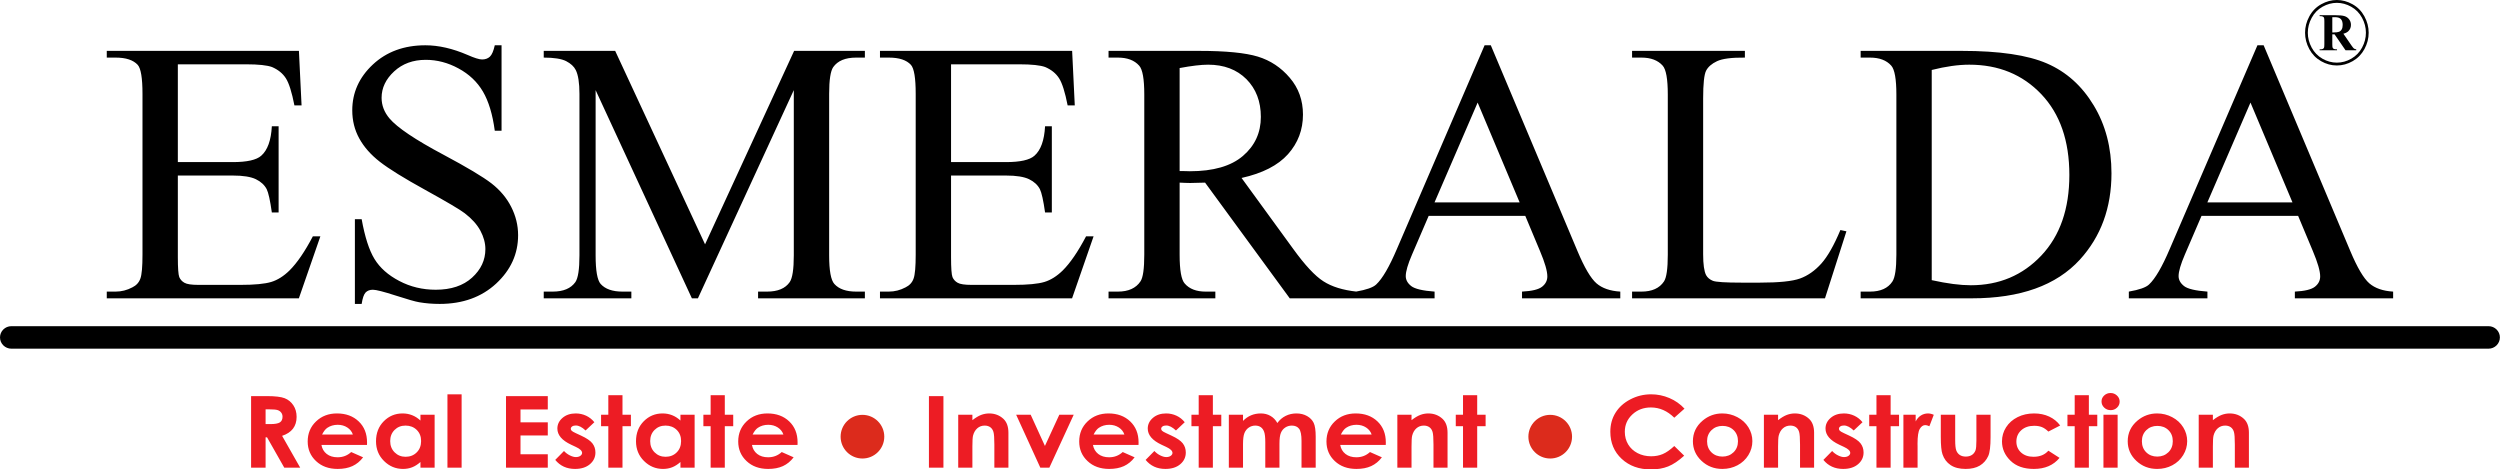
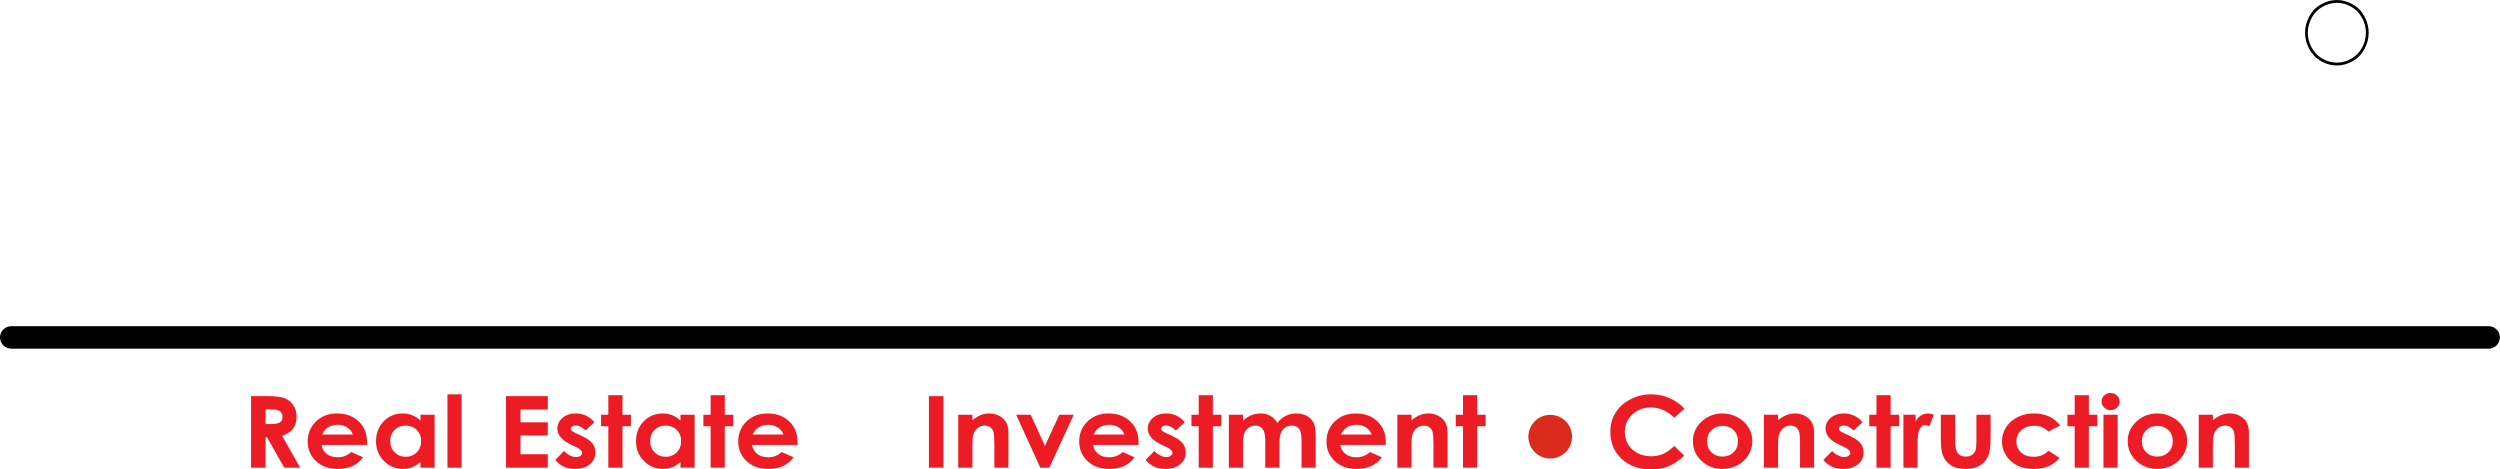
<svg xmlns="http://www.w3.org/2000/svg" width="229px" height="43px" viewBox="0 0 229 43" version="1.1">
  <title>logo</title>
  <desc>Created with Sketch.</desc>
  <g id="Page-1" stroke="none" stroke-width="1" fill="none" fill-rule="evenodd">
    <g id="logo" fill-rule="nonzero">
      <path d="M23,36.283 L24.417,36.283 C25.192,36.283 25.745,36.347 26.074,36.476 C26.404,36.605 26.667,36.821 26.868,37.121 C27.068,37.421 27.169,37.775 27.169,38.186 C27.169,38.616 27.058,38.977 26.838,39.266 C26.617,39.556 26.285,39.775 25.841,39.923 L27.496,42.836 L26.038,42.836 L24.463,40.061 L24.328,40.061 L24.328,42.836 L23,42.836 L23,36.283 Z M24.328,38.847 L24.751,38.847 C25.18,38.847 25.475,38.796 25.637,38.691 C25.799,38.586 25.88,38.412 25.88,38.169 C25.88,38.026 25.839,37.901 25.759,37.795 C25.68,37.688 25.572,37.612 25.437,37.567 C25.304,37.52 25.057,37.497 24.697,37.497 L24.328,37.497 L24.328,38.847 Z M33.617,40.755 L29.443,40.755 C29.503,41.1 29.664,41.375 29.925,41.581 C30.185,41.785 30.519,41.887 30.922,41.887 C31.407,41.887 31.822,41.727 32.17,41.407 L33.26,41.89 C32.989,42.252 32.661,42.519 32.282,42.694 C31.902,42.868 31.451,42.954 30.929,42.954 C30.118,42.954 29.458,42.716 28.949,42.236 C28.439,41.759 28.184,41.16 28.184,40.44 C28.184,39.702 28.439,39.089 28.949,38.603 C29.458,38.114 30.096,37.871 30.865,37.871 C31.68,37.871 32.344,38.114 32.855,38.6 C33.366,39.086 33.621,39.727 33.621,40.525 L33.617,40.755 Z M32.323,39.806 C32.237,39.541 32.068,39.325 31.815,39.159 C31.562,38.993 31.269,38.911 30.934,38.911 C30.571,38.911 30.253,39.004 29.978,39.191 C29.808,39.307 29.648,39.512 29.502,39.806 L32.323,39.806 Z M38.514,37.99 L39.812,37.99 L39.812,42.836 L38.514,42.836 L38.514,42.32 C38.26,42.545 38.005,42.706 37.749,42.805 C37.494,42.904 37.216,42.954 36.918,42.954 C36.246,42.954 35.667,42.713 35.177,42.227 C34.687,41.744 34.443,41.141 34.443,40.422 C34.443,39.675 34.681,39.063 35.154,38.586 C35.628,38.11 36.202,37.871 36.879,37.871 C37.191,37.871 37.482,37.926 37.756,38.034 C38.029,38.142 38.281,38.306 38.514,38.522 L38.514,37.99 Z M37.146,38.984 C36.742,38.984 36.407,39.117 36.142,39.383 C35.875,39.648 35.742,39.988 35.742,40.403 C35.742,40.822 35.877,41.166 36.148,41.436 C36.42,41.706 36.754,41.841 37.151,41.841 C37.559,41.841 37.899,41.709 38.167,41.442 C38.438,41.178 38.573,40.829 38.573,40.399 C38.573,39.978 38.438,39.637 38.167,39.375 C37.899,39.115 37.557,38.984 37.146,38.984 Z M40.986,36.119 L42.284,36.119 L42.284,42.836 L40.986,42.836 L40.986,36.119 Z M46.35,36.283 L50.177,36.283 L50.177,37.506 L47.678,37.506 L47.678,38.683 L50.177,38.683 L50.177,39.888 L47.678,39.888 L47.678,41.613 L50.177,41.613 L50.177,42.836 L46.35,42.836 L46.35,36.283 Z M54.443,38.676 L53.639,39.432 C53.314,39.127 53.018,38.975 52.751,38.975 C52.606,38.975 52.492,39.004 52.409,39.062 C52.326,39.12 52.285,39.191 52.285,39.276 C52.285,39.342 52.311,39.401 52.364,39.456 C52.416,39.511 52.546,39.585 52.752,39.681 L53.228,39.903 C53.729,40.133 54.074,40.369 54.261,40.607 C54.448,40.848 54.541,41.128 54.541,41.45 C54.541,41.879 54.371,42.238 54.033,42.524 C53.694,42.811 53.24,42.954 52.671,42.954 C51.916,42.954 51.311,42.679 50.86,42.127 L51.662,41.312 C51.815,41.477 51.994,41.613 52.201,41.715 C52.406,41.817 52.588,41.868 52.747,41.868 C52.918,41.868 53.058,41.83 53.162,41.753 C53.268,41.675 53.32,41.587 53.32,41.487 C53.32,41.299 53.132,41.117 52.752,40.94 L52.315,40.735 C51.475,40.341 51.055,39.848 51.055,39.257 C51.055,38.875 51.213,38.548 51.529,38.277 C51.844,38.006 52.248,37.871 52.739,37.871 C53.076,37.871 53.392,37.941 53.69,38.079 C53.986,38.218 54.236,38.417 54.443,38.676 Z M55.722,36.201 L57.02,36.201 L57.02,37.99 L57.791,37.99 L57.791,39.039 L57.02,39.039 L57.02,42.836 L55.722,42.836 L55.722,39.039 L55.058,39.039 L55.058,37.99 L55.722,37.99 L55.722,36.201 Z M62.329,37.99 L63.628,37.99 L63.628,42.836 L62.329,42.836 L62.329,42.32 C62.075,42.545 61.82,42.706 61.565,42.805 C61.309,42.904 61.031,42.954 60.733,42.954 C60.061,42.954 59.482,42.713 58.992,42.227 C58.502,41.744 58.258,41.141 58.258,40.422 C58.258,39.675 58.496,39.063 58.969,38.586 C59.443,38.11 60.017,37.871 60.694,37.871 C61.006,37.871 61.298,37.926 61.571,38.034 C61.844,38.142 62.097,38.306 62.329,38.522 L62.329,37.99 Z M60.961,38.984 C60.557,38.984 60.222,39.117 59.957,39.383 C59.69,39.648 59.557,39.988 59.557,40.403 C59.557,40.822 59.692,41.166 59.963,41.436 C60.235,41.706 60.569,41.841 60.966,41.841 C61.374,41.841 61.714,41.709 61.983,41.442 C62.253,41.178 62.388,40.829 62.388,40.399 C62.388,39.978 62.253,39.637 61.983,39.375 C61.714,39.115 61.373,38.984 60.961,38.984 Z M65.094,36.201 L66.392,36.201 L66.392,37.99 L67.163,37.99 L67.163,39.039 L66.392,39.039 L66.392,42.836 L65.094,42.836 L65.094,39.039 L64.43,39.039 L64.43,37.99 L65.094,37.99 L65.094,36.201 Z M73.053,40.755 L68.88,40.755 C68.94,41.1 69.101,41.375 69.361,41.581 C69.622,41.785 69.955,41.887 70.359,41.887 C70.844,41.887 71.258,41.727 71.607,41.407 L72.697,41.89 C72.425,42.252 72.098,42.519 71.719,42.694 C71.338,42.868 70.888,42.954 70.365,42.954 C69.555,42.954 68.894,42.716 68.385,42.236 C67.876,41.759 67.62,41.16 67.62,40.44 C67.62,39.702 67.876,39.089 68.385,38.603 C68.894,38.114 69.532,37.871 70.302,37.871 C71.117,37.871 71.781,38.114 72.292,38.6 C72.803,39.086 73.058,39.727 73.058,40.525 L73.053,40.755 Z M71.76,39.806 C71.673,39.541 71.504,39.325 71.252,39.159 C70.998,38.993 70.705,38.911 70.37,38.911 C70.007,38.911 69.69,39.004 69.415,39.191 C69.244,39.307 69.085,39.512 68.938,39.806 L71.76,39.806 Z M85.09,36.283 L86.418,36.283 L86.418,42.836 L85.09,42.836 L85.09,36.283 Z M87.773,37.99 L89.071,37.99 L89.071,38.488 C89.366,38.257 89.634,38.098 89.874,38.006 C90.113,37.917 90.358,37.871 90.609,37.871 C91.123,37.871 91.561,38.038 91.919,38.373 C92.22,38.659 92.371,39.08 92.371,39.637 L92.371,42.836 L91.083,42.836 L91.083,40.717 C91.083,40.139 91.055,39.756 91,39.567 C90.944,39.377 90.847,39.232 90.71,39.133 C90.572,39.035 90.401,38.984 90.199,38.984 C89.935,38.984 89.709,39.066 89.521,39.231 C89.332,39.395 89.202,39.623 89.128,39.912 C89.091,40.064 89.071,40.391 89.071,40.895 L89.071,42.836 L87.773,42.836 L87.773,37.99 Z M93.08,37.99 L94.411,37.99 L95.716,40.849 L97.033,37.99 L98.352,37.99 L96.121,42.836 L95.292,42.836 L93.08,37.99 Z M104.288,40.755 L100.114,40.755 C100.175,41.1 100.336,41.375 100.596,41.581 C100.856,41.785 101.19,41.887 101.593,41.887 C102.078,41.887 102.493,41.727 102.841,41.407 L103.931,41.89 C103.66,42.252 103.333,42.519 102.954,42.694 C102.573,42.868 102.122,42.954 101.6,42.954 C100.79,42.954 100.129,42.716 99.62,42.236 C99.11,41.759 98.855,41.16 98.855,40.44 C98.855,39.702 99.11,39.089 99.62,38.603 C100.129,38.114 100.767,37.871 101.536,37.871 C102.352,37.871 103.015,38.114 103.526,38.6 C104.037,39.086 104.293,39.727 104.293,40.525 L104.288,40.755 Z M102.994,39.806 C102.908,39.541 102.739,39.325 102.487,39.159 C102.233,38.993 101.94,38.911 101.605,38.911 C101.242,38.911 100.925,39.004 100.65,39.191 C100.479,39.307 100.319,39.512 100.173,39.806 L102.994,39.806 Z M108.521,38.676 L107.718,39.432 C107.392,39.127 107.096,38.975 106.829,38.975 C106.684,38.975 106.571,39.004 106.487,39.062 C106.405,39.12 106.364,39.191 106.364,39.276 C106.364,39.342 106.39,39.401 106.442,39.456 C106.494,39.511 106.624,39.585 106.831,39.681 L107.306,39.903 C107.807,40.133 108.152,40.369 108.339,40.607 C108.526,40.848 108.619,41.128 108.619,41.45 C108.619,41.879 108.45,42.238 108.111,42.524 C107.773,42.811 107.319,42.954 106.749,42.954 C105.995,42.954 105.389,42.679 104.939,42.127 L105.741,41.312 C105.894,41.477 106.073,41.613 106.279,41.715 C106.484,41.817 106.666,41.868 106.826,41.868 C106.997,41.868 107.137,41.83 107.241,41.753 C107.347,41.675 107.399,41.587 107.399,41.487 C107.399,41.299 107.21,41.117 106.831,40.94 L106.393,40.735 C105.554,40.341 105.134,39.848 105.134,39.257 C105.134,38.875 105.292,38.548 105.607,38.277 C105.923,38.006 106.326,37.871 106.818,37.871 C107.155,37.871 107.47,37.941 107.768,38.079 C108.064,38.218 108.315,38.417 108.521,38.676 Z M109.8,36.201 L111.099,36.201 L111.099,37.99 L111.87,37.99 L111.87,39.039 L111.099,39.039 L111.099,42.836 L109.8,42.836 L109.8,39.039 L109.136,39.039 L109.136,37.99 L109.8,37.99 L109.8,36.201 Z M112.561,37.99 L113.86,37.99 L113.86,38.555 C114.083,38.326 114.33,38.154 114.603,38.041 C114.875,37.927 115.173,37.871 115.495,37.871 C115.819,37.871 116.113,37.945 116.373,38.095 C116.635,38.244 116.845,38.463 117.005,38.749 C117.211,38.463 117.465,38.244 117.766,38.095 C118.067,37.945 118.398,37.871 118.754,37.871 C119.123,37.871 119.449,37.952 119.728,38.111 C120.01,38.271 120.21,38.481 120.334,38.738 C120.456,38.997 120.518,39.416 120.518,39.997 L120.518,42.836 L119.219,42.836 L119.219,40.387 C119.219,39.839 119.146,39.468 118.998,39.275 C118.85,39.082 118.627,38.984 118.333,38.984 C118.106,38.984 117.905,39.044 117.727,39.162 C117.548,39.279 117.415,39.444 117.329,39.652 C117.242,39.86 117.198,40.195 117.198,40.658 L117.198,42.836 L115.9,42.836 L115.9,40.498 C115.9,40.066 115.866,39.752 115.796,39.559 C115.728,39.365 115.623,39.222 115.487,39.126 C115.348,39.031 115.181,38.984 114.986,38.984 C114.768,38.984 114.569,39.044 114.392,39.164 C114.213,39.284 114.081,39.451 113.991,39.667 C113.904,39.883 113.86,40.224 113.86,40.688 L113.86,42.836 L112.561,42.836 L112.561,37.99 Z M126.936,40.755 L122.763,40.755 C122.823,41.1 122.984,41.375 123.245,41.581 C123.505,41.785 123.838,41.887 124.242,41.887 C124.727,41.887 125.142,41.727 125.49,41.407 L126.58,41.89 C126.308,42.252 125.981,42.519 125.602,42.694 C125.221,42.868 124.771,42.954 124.248,42.954 C123.438,42.954 122.778,42.716 122.268,42.236 C121.759,41.759 121.504,41.16 121.504,40.44 C121.504,39.702 121.759,39.089 122.268,38.603 C122.778,38.114 123.415,37.871 124.185,37.871 C125,37.871 125.664,38.114 126.175,38.6 C126.686,39.086 126.941,39.727 126.941,40.525 L126.936,40.755 Z M125.643,39.806 C125.557,39.541 125.387,39.325 125.135,39.159 C124.881,38.993 124.589,38.911 124.253,38.911 C123.891,38.911 123.573,39.004 123.298,39.191 C123.127,39.307 122.968,39.512 122.822,39.806 L125.643,39.806 Z M127.997,37.99 L129.296,37.99 L129.296,38.488 C129.59,38.257 129.859,38.098 130.098,38.006 C130.337,37.917 130.583,37.871 130.833,37.871 C131.347,37.871 131.785,38.038 132.143,38.373 C132.444,38.659 132.595,39.08 132.595,39.637 L132.595,42.836 L131.307,42.836 L131.307,40.717 C131.307,40.139 131.279,39.756 131.224,39.567 C131.168,39.377 131.071,39.232 130.934,39.133 C130.796,39.035 130.625,38.984 130.423,38.984 C130.16,38.984 129.933,39.066 129.745,39.231 C129.556,39.395 129.426,39.623 129.353,39.912 C129.315,40.064 129.296,40.391 129.296,40.895 L129.296,42.836 L127.997,42.836 L127.997,37.99 Z M134.012,36.201 L135.311,36.201 L135.311,37.99 L136.082,37.99 L136.082,39.039 L135.311,39.039 L135.311,42.836 L134.012,42.836 L134.012,39.039 L133.349,39.039 L133.349,37.99 L134.012,37.99 L134.012,36.201 Z M154.3,37.433 L153.365,38.263 C152.728,37.637 152.014,37.323 151.219,37.323 C150.548,37.323 149.982,37.538 149.523,37.965 C149.063,38.393 148.833,38.919 148.833,39.546 C148.833,39.982 148.936,40.37 149.139,40.708 C149.343,41.047 149.631,41.313 150.001,41.506 C150.374,41.699 150.787,41.795 151.243,41.795 C151.63,41.795 151.985,41.728 152.305,41.593 C152.628,41.458 152.981,41.211 153.365,40.855 L154.271,41.741 C153.753,42.214 153.264,42.542 152.803,42.725 C152.343,42.909 151.816,43 151.225,43 C150.135,43 149.242,42.677 148.547,42.031 C147.852,41.386 147.506,40.557 147.506,39.549 C147.506,38.895 147.663,38.315 147.981,37.807 C148.296,37.299 148.749,36.891 149.339,36.583 C149.928,36.274 150.563,36.119 151.245,36.119 C151.822,36.119 152.379,36.233 152.916,36.461 C153.451,36.689 153.913,37.013 154.3,37.433 Z M157.763,37.871 C158.252,37.871 158.713,37.985 159.144,38.213 C159.577,38.441 159.912,38.75 160.154,39.141 C160.397,39.533 160.517,39.955 160.517,40.408 C160.517,40.864 160.395,41.29 160.153,41.687 C159.909,42.084 159.577,42.395 159.157,42.618 C158.736,42.842 158.273,42.954 157.767,42.954 C157.022,42.954 156.386,42.708 155.861,42.215 C155.333,41.721 155.07,41.121 155.07,40.417 C155.07,39.661 155.368,39.031 155.963,38.528 C156.485,38.09 157.084,37.871 157.763,37.871 Z M157.782,39.012 C157.377,39.012 157.04,39.143 156.772,39.404 C156.503,39.667 156.368,40.002 156.368,40.411 C156.368,40.831 156.502,41.172 156.767,41.432 C157.032,41.692 157.369,41.823 157.777,41.823 C158.184,41.823 158.522,41.69 158.794,41.427 C159.064,41.164 159.199,40.825 159.199,40.411 C159.199,39.996 159.066,39.66 158.801,39.4 C158.535,39.141 158.195,39.012 157.782,39.012 Z M161.573,37.99 L162.872,37.99 L162.872,38.488 C163.166,38.257 163.435,38.098 163.674,38.006 C163.913,37.917 164.159,37.871 164.409,37.871 C164.923,37.871 165.361,38.038 165.719,38.373 C166.02,38.659 166.171,39.08 166.171,39.637 L166.171,42.836 L164.883,42.836 L164.883,40.717 C164.883,40.139 164.855,39.756 164.8,39.567 C164.744,39.377 164.647,39.232 164.51,39.133 C164.372,39.035 164.201,38.984 163.999,38.984 C163.736,38.984 163.509,39.066 163.321,39.231 C163.132,39.395 163.002,39.623 162.928,39.912 C162.891,40.064 162.872,40.391 162.872,40.895 L162.872,42.836 L161.573,42.836 L161.573,37.99 Z M170.605,38.676 L169.801,39.432 C169.476,39.127 169.18,38.975 168.913,38.975 C168.768,38.975 168.654,39.004 168.571,39.062 C168.488,39.12 168.447,39.191 168.447,39.276 C168.447,39.342 168.473,39.401 168.526,39.456 C168.578,39.511 168.708,39.585 168.914,39.681 L169.39,39.903 C169.891,40.133 170.236,40.369 170.423,40.607 C170.61,40.848 170.703,41.128 170.703,41.45 C170.703,41.879 170.533,42.238 170.195,42.524 C169.856,42.811 169.403,42.954 168.833,42.954 C168.078,42.954 167.473,42.679 167.022,42.127 L167.824,41.312 C167.977,41.477 168.156,41.613 168.363,41.715 C168.568,41.817 168.75,41.868 168.91,41.868 C169.08,41.868 169.22,41.83 169.324,41.753 C169.43,41.675 169.482,41.587 169.482,41.487 C169.482,41.299 169.294,41.117 168.914,40.94 L168.477,40.735 C167.637,40.341 167.217,39.848 167.217,39.257 C167.217,38.875 167.375,38.548 167.691,38.277 C168.007,38.006 168.41,37.871 168.901,37.871 C169.238,37.871 169.554,37.941 169.852,38.079 C170.148,38.218 170.398,38.417 170.605,38.676 Z M171.884,36.201 L173.182,36.201 L173.182,37.99 L173.953,37.99 L173.953,39.039 L173.182,39.039 L173.182,42.836 L171.884,42.836 L171.884,39.039 L171.22,39.039 L171.22,37.99 L171.884,37.99 L171.884,36.201 Z M174.352,37.99 L175.475,37.99 L175.475,38.606 C175.595,38.365 175.755,38.183 175.953,38.058 C176.153,37.933 176.371,37.871 176.607,37.871 C176.775,37.871 176.95,37.912 177.134,37.996 L176.731,39.045 C176.579,38.974 176.454,38.939 176.357,38.939 C176.158,38.939 175.989,39.054 175.852,39.286 C175.714,39.517 175.646,39.97 175.646,40.645 L175.65,40.881 L175.65,42.836 L174.352,42.836 L174.352,37.99 Z M177.777,37.99 L179.095,37.99 L179.095,40.32 C179.095,40.773 179.129,41.088 179.196,41.264 C179.263,41.441 179.37,41.578 179.518,41.677 C179.666,41.774 179.85,41.823 180.066,41.823 C180.283,41.823 180.468,41.774 180.619,41.678 C180.771,41.582 180.883,41.441 180.956,41.254 C181.01,41.114 181.038,40.816 181.038,40.359 L181.038,37.99 L182.336,37.99 L182.336,40.04 C182.336,40.886 182.264,41.464 182.121,41.776 C181.947,42.156 181.688,42.446 181.348,42.65 C181.008,42.852 180.576,42.954 180.052,42.954 C179.482,42.954 179.023,42.836 178.672,42.598 C178.32,42.361 178.073,42.031 177.93,41.607 C177.827,41.313 177.777,40.779 177.777,40.005 L177.777,37.99 Z M188.712,38.975 L187.63,39.532 C187.427,39.333 187.227,39.196 187.028,39.118 C186.83,39.041 186.597,39.003 186.33,39.003 C185.844,39.003 185.45,39.138 185.151,39.407 C184.85,39.678 184.7,40.023 184.7,40.446 C184.7,40.857 184.845,41.191 185.133,41.452 C185.423,41.712 185.802,41.841 186.272,41.841 C186.853,41.841 187.305,41.655 187.63,41.284 L188.654,41.941 C188.097,42.617 187.313,42.954 186.3,42.954 C185.387,42.954 184.672,42.702 184.157,42.198 C183.641,41.695 183.382,41.106 183.382,40.431 C183.382,39.962 183.507,39.532 183.758,39.138 C184.01,38.744 184.36,38.434 184.811,38.209 C185.26,37.983 185.763,37.871 186.319,37.871 C186.835,37.871 187.297,37.967 187.707,38.158 C188.117,38.35 188.452,38.622 188.712,38.975 Z M190.042,36.201 L191.34,36.201 L191.34,37.99 L192.111,37.99 L192.111,39.039 L191.34,39.039 L191.34,42.836 L190.042,42.836 L190.042,39.039 L189.378,39.039 L189.378,37.99 L190.042,37.99 L190.042,36.201 Z M193.328,36 C193.556,36 193.751,36.078 193.914,36.231 C194.079,36.385 194.16,36.57 194.16,36.789 C194.16,37.005 194.079,37.189 193.917,37.342 C193.756,37.494 193.563,37.57 193.337,37.57 C193.106,37.57 192.909,37.492 192.746,37.337 C192.582,37.182 192.5,36.993 192.5,36.771 C192.5,36.558 192.582,36.377 192.743,36.227 C192.904,36.076 193.099,36 193.328,36 Z M192.676,37.99 L193.974,37.99 L193.974,42.836 L192.676,42.836 L192.676,37.99 Z M197.591,37.871 C198.081,37.871 198.542,37.985 198.973,38.213 C199.406,38.441 199.741,38.75 199.983,39.141 C200.226,39.533 200.346,39.955 200.346,40.408 C200.346,40.864 200.224,41.29 199.981,41.687 C199.737,42.084 199.406,42.395 198.986,42.618 C198.564,42.842 198.102,42.954 197.596,42.954 C196.851,42.954 196.215,42.708 195.689,42.215 C195.162,41.721 194.899,41.121 194.899,40.417 C194.899,39.661 195.196,39.031 195.792,38.528 C196.314,38.09 196.913,37.871 197.591,37.871 Z M197.611,39.012 C197.206,39.012 196.869,39.143 196.6,39.404 C196.332,39.667 196.197,40.002 196.197,40.411 C196.197,40.831 196.33,41.172 196.596,41.432 C196.861,41.692 197.198,41.823 197.606,41.823 C198.013,41.823 198.351,41.69 198.623,41.427 C198.893,41.164 199.028,40.825 199.028,40.411 C199.028,39.996 198.895,39.66 198.629,39.4 C198.364,39.141 198.024,39.012 197.611,39.012 Z M201.402,37.99 L202.7,37.99 L202.7,38.488 C202.995,38.257 203.263,38.098 203.502,38.006 C203.742,37.917 203.987,37.871 204.238,37.871 C204.752,37.871 205.19,38.038 205.548,38.373 C205.849,38.659 206,39.08 206,39.637 L206,42.836 L204.711,42.836 L204.711,40.717 C204.711,40.139 204.684,39.756 204.628,39.567 C204.573,39.377 204.475,39.232 204.339,39.133 C204.2,39.035 204.03,38.984 203.828,38.984 C203.564,38.984 203.338,39.066 203.149,39.231 C202.961,39.395 202.83,39.623 202.757,39.912 C202.72,40.064 202.7,40.391 202.7,40.895 L202.7,42.836 L201.402,42.836 L201.402,37.99 Z" id="Fill-1" fill="#ED1C24" />
-       <path d="M79,38 C77.896,38 77,38.896 77,40 C77,41.104 77.896,42 79,42 C80.104,42 81,41.104 81,40 C81,38.896 80.104,38 79,38" id="Fill-2" fill="#DC2B1C" />
      <path d="M142,38 C140.895,38 140,38.896 140,40 C140,41.104 140.895,42 142,42 C143.104,42 144,41.104 144,40 C144,38.896 143.104,38 142,38" id="Fill-3" fill="#DC2B1C" />
      <g id="Group-7" transform="translate(0, 4)" fill="#000000">
        <path d="M1.039,25.878 L227.952,25.878 C228.523,25.878 228.99,26.341 228.99,26.908 L228.99,26.908 C228.99,27.475 228.523,27.939 227.952,27.939 L1.039,27.939 C0.467,27.939 0,27.475 0,26.908 L0,26.908 C0,26.341 0.467,25.878 1.039,25.878" id="Fill-4" />
-         <path d="M16.29,1.891 L16.29,10.848 L21.319,10.848 C22.622,10.848 23.489,10.654 23.925,10.267 C24.511,9.754 24.832,8.854 24.901,7.566 L25.521,7.566 L25.521,15.463 L24.901,15.463 C24.746,14.358 24.586,13.646 24.431,13.332 C24.23,12.945 23.897,12.637 23.437,12.415 C22.978,12.193 22.272,12.079 21.319,12.079 L16.29,12.079 L16.29,19.554 C16.29,20.557 16.336,21.166 16.422,21.383 C16.514,21.599 16.669,21.776 16.893,21.901 C17.117,22.033 17.547,22.095 18.173,22.095 L22.037,22.095 C23.323,22.095 24.258,22.004 24.844,21.827 C25.424,21.651 25.986,21.298 26.52,20.773 C27.215,20.084 27.927,19.041 28.656,17.651 L29.345,17.651 L27.376,23.326 L9.78,23.326 L9.78,22.711 L10.589,22.711 C11.129,22.711 11.64,22.579 12.122,22.323 C12.484,22.146 12.73,21.879 12.857,21.52 C12.989,21.161 13.052,20.431 13.052,19.326 L13.052,4.592 C13.052,3.156 12.908,2.273 12.616,1.942 C12.208,1.498 11.536,1.276 10.589,1.276 L9.78,1.276 L9.78,0.661 L27.381,0.661 L27.623,5.652 L26.968,5.652 C26.733,4.449 26.474,3.623 26.187,3.173 C25.9,2.723 25.475,2.381 24.919,2.142 C24.471,1.977 23.679,1.891 22.548,1.891 L16.29,1.891 Z M45.942,0.148 L45.942,7.976 L45.322,7.976 C45.121,6.472 44.759,5.276 44.237,4.387 C43.715,3.498 42.968,2.791 41.998,2.267 C41.034,1.743 40.035,1.481 39.001,1.481 C37.83,1.481 36.866,1.834 36.102,2.541 C35.338,3.247 34.954,4.056 34.954,4.957 C34.954,5.646 35.195,6.278 35.677,6.848 C36.378,7.68 38.031,8.797 40.649,10.187 C42.785,11.327 44.243,12.198 45.024,12.802 C45.804,13.412 46.407,14.124 46.826,14.95 C47.245,15.776 47.458,16.637 47.458,17.543 C47.458,19.258 46.786,20.733 45.448,21.976 C44.105,23.218 42.377,23.839 40.27,23.839 C39.604,23.839 38.984,23.787 38.398,23.685 C38.048,23.628 37.331,23.423 36.234,23.069 C35.143,22.716 34.449,22.54 34.156,22.54 C33.875,22.54 33.651,22.625 33.49,22.79 C33.329,22.961 33.209,23.309 33.128,23.839 L32.508,23.839 L32.508,16.078 L33.128,16.078 C33.421,17.702 33.811,18.922 34.305,19.725 C34.799,20.534 35.557,21.206 36.573,21.736 C37.589,22.272 38.703,22.54 39.914,22.54 C41.315,22.54 42.429,22.169 43.238,21.434 C44.053,20.694 44.461,19.822 44.461,18.819 C44.461,18.261 44.306,17.697 44.002,17.127 C43.692,16.557 43.215,16.027 42.566,15.531 C42.13,15.195 40.93,14.489 38.972,13.406 C37.015,12.329 35.62,11.463 34.793,10.819 C33.966,10.176 33.335,9.458 32.91,8.683 C32.479,7.902 32.267,7.042 32.267,6.107 C32.267,4.484 32.899,3.082 34.156,1.908 C35.413,0.735 37.021,0.148 38.961,0.148 C40.178,0.148 41.464,0.444 42.825,1.031 C43.456,1.31 43.898,1.447 44.157,1.447 C44.449,1.447 44.691,1.361 44.874,1.19 C45.058,1.014 45.207,0.672 45.322,0.148 L45.942,0.148 Z M63.377,23.326 L54.559,4.256 L54.559,19.394 C54.559,20.79 54.714,21.662 55.019,22.01 C55.438,22.477 56.104,22.711 57.016,22.711 L57.832,22.711 L57.832,23.326 L49.806,23.326 L49.806,22.711 L50.627,22.711 C51.603,22.711 52.292,22.42 52.705,21.839 C52.952,21.48 53.078,20.665 53.078,19.394 L53.078,4.592 C53.078,3.589 52.963,2.86 52.739,2.415 C52.579,2.091 52.286,1.823 51.861,1.601 C51.43,1.384 50.747,1.276 49.806,1.276 L49.806,0.661 L56.35,0.661 L64.583,18.38 L72.741,0.661 L79.223,0.661 L79.223,1.276 L78.425,1.276 C77.431,1.276 76.737,1.566 76.323,2.148 C76.076,2.507 75.95,3.321 75.95,4.592 L75.95,19.394 C75.95,20.79 76.111,21.662 76.427,22.01 C76.846,22.477 77.512,22.711 78.425,22.711 L79.223,22.711 L79.223,23.326 L69.44,23.326 L69.44,22.711 L70.261,22.711 C71.248,22.711 71.937,22.42 72.339,21.839 C72.586,21.48 72.712,20.665 72.712,19.394 L72.712,4.256 L63.929,23.326 L63.377,23.326 Z M87.116,1.891 L87.116,10.848 L92.145,10.848 C93.449,10.848 94.316,10.654 94.752,10.267 C95.338,9.754 95.659,8.854 95.728,7.566 L96.348,7.566 L96.348,15.463 L95.728,15.463 C95.573,14.358 95.412,13.646 95.257,13.332 C95.056,12.945 94.723,12.637 94.264,12.415 C93.805,12.193 93.099,12.079 92.145,12.079 L87.116,12.079 L87.116,19.554 C87.116,20.557 87.162,21.166 87.248,21.383 C87.34,21.599 87.495,21.776 87.719,21.901 C87.943,22.033 88.374,22.095 88.999,22.095 L92.863,22.095 C94.149,22.095 95.085,22.004 95.67,21.827 C96.25,21.651 96.813,21.298 97.347,20.773 C98.041,20.084 98.753,19.041 99.482,17.651 L100.171,17.651 L98.202,23.326 L80.606,23.326 L80.606,22.711 L81.416,22.711 C81.955,22.711 82.466,22.579 82.948,22.323 C83.31,22.146 83.557,21.879 83.683,21.52 C83.815,21.161 83.878,20.431 83.878,19.326 L83.878,4.592 C83.878,3.156 83.735,2.273 83.442,1.942 C83.035,1.498 82.363,1.276 81.416,1.276 L80.606,1.276 L80.606,0.661 L98.208,0.661 L98.449,5.652 L97.795,5.652 C97.559,4.449 97.301,3.623 97.014,3.173 C96.727,2.723 96.302,2.381 95.745,2.142 C95.297,1.977 94.505,1.891 93.374,1.891 L87.116,1.891 Z M124.255,23.326 L118.141,23.326 L110.385,12.728 C109.828,12.751 109.374,12.762 109.024,12.762 C108.88,12.762 108.725,12.757 108.565,12.751 C108.398,12.745 108.232,12.74 108.054,12.728 L108.054,19.326 C108.054,20.751 108.209,21.634 108.525,21.976 C108.949,22.466 109.587,22.711 110.436,22.711 L111.326,22.711 L111.326,23.326 L101.543,23.326 L101.543,22.711 L102.399,22.711 C103.363,22.711 104.052,22.397 104.466,21.776 C104.701,21.434 104.816,20.614 104.816,19.326 L104.816,4.66 C104.816,3.236 104.661,2.353 104.345,2.011 C103.909,1.521 103.26,1.276 102.399,1.276 L101.543,1.276 L101.543,0.661 L109.856,0.661 C112.285,0.661 114.07,0.837 115.219,1.185 C116.372,1.538 117.348,2.187 118.146,3.128 C118.95,4.068 119.352,5.19 119.352,6.495 C119.352,7.891 118.893,9.099 117.98,10.124 C117.061,11.15 115.649,11.874 113.726,12.301 L118.451,18.791 C119.53,20.283 120.454,21.28 121.229,21.77 C121.999,22.266 123.009,22.574 124.255,22.711 L124.255,23.326 Z M108.054,11.668 C108.266,11.668 108.45,11.668 108.605,11.674 C108.76,11.68 108.886,11.686 108.984,11.686 C111.137,11.686 112.761,11.218 113.852,10.284 C114.949,9.344 115.494,8.153 115.494,6.706 C115.494,5.293 115.052,4.142 114.174,3.253 C113.29,2.37 112.118,1.925 110.666,1.925 C110.023,1.925 109.15,2.028 108.054,2.233 L108.054,11.668 Z M139.715,15.771 L130.868,15.771 L129.341,19.32 C128.962,20.198 128.767,20.859 128.767,21.292 C128.767,21.634 128.934,21.941 129.267,22.203 C129.594,22.46 130.312,22.631 131.408,22.711 L131.408,23.326 L124.209,23.326 L124.209,22.711 C125.162,22.545 125.776,22.329 126.057,22.061 C126.632,21.525 127.263,20.437 127.958,18.802 L135.989,0.148 L136.558,0.148 L144.498,19.001 C145.135,20.517 145.715,21.497 146.237,21.953 C146.759,22.403 147.483,22.654 148.419,22.711 L148.419,23.326 L139.417,23.326 L139.417,22.711 C140.324,22.665 140.938,22.517 141.26,22.26 C141.581,22.004 141.736,21.691 141.736,21.32 C141.736,20.83 141.512,20.055 141.064,18.996 L139.715,15.771 Z M139.199,14.54 L135.352,5.395 L131.402,14.54 L139.199,14.54 Z M168.581,17.07 L169.132,17.189 L167.169,23.326 L149.498,23.326 L149.498,22.711 L150.353,22.711 C151.318,22.711 152.007,22.403 152.42,21.782 C152.655,21.429 152.77,20.608 152.77,19.326 L152.77,4.66 C152.77,3.247 152.615,2.364 152.3,2.011 C151.863,1.521 151.214,1.276 150.353,1.276 L149.498,1.276 L149.498,0.661 L159.832,0.661 L159.832,1.276 C158.62,1.264 157.771,1.373 157.277,1.606 C156.789,1.834 156.456,2.131 156.278,2.478 C156.1,2.831 156.008,3.675 156.008,5.002 L156.008,19.292 C156.008,20.221 156.1,20.853 156.278,21.201 C156.41,21.44 156.622,21.611 156.904,21.725 C157.179,21.833 158.058,21.89 159.533,21.89 L161.198,21.89 C162.955,21.89 164.183,21.765 164.89,21.508 C165.596,21.252 166.244,20.796 166.83,20.147 C167.41,19.497 167.995,18.471 168.581,17.07 Z M170.435,23.326 L170.435,22.711 L171.291,22.711 C172.255,22.711 172.938,22.403 173.34,21.793 C173.587,21.429 173.708,20.602 173.708,19.326 L173.708,4.66 C173.708,3.247 173.553,2.364 173.237,2.011 C172.801,1.521 172.152,1.276 171.291,1.276 L170.435,1.276 L170.435,0.661 L179.718,0.661 C183.129,0.661 185.724,1.042 187.497,1.811 C189.277,2.581 190.707,3.863 191.786,5.657 C192.871,7.452 193.411,9.526 193.411,11.874 C193.411,15.03 192.446,17.662 190.517,19.782 C188.353,22.146 185.058,23.326 180.626,23.326 L170.435,23.326 Z M176.946,21.662 C178.369,21.976 179.558,22.129 180.522,22.129 C183.117,22.129 185.27,21.223 186.987,19.406 C188.697,17.594 189.553,15.133 189.553,12.027 C189.553,8.899 188.697,6.432 186.987,4.632 C185.27,2.826 183.071,1.925 180.384,1.925 C179.38,1.925 178.232,2.085 176.946,2.41 L176.946,21.662 Z M210.507,15.771 L201.66,15.771 L200.133,19.32 C199.755,20.198 199.559,20.859 199.559,21.292 C199.559,21.634 199.726,21.941 200.059,22.203 C200.386,22.46 201.104,22.631 202.2,22.711 L202.2,23.326 L195.001,23.326 L195.001,22.711 C195.954,22.545 196.568,22.329 196.85,22.061 C197.424,21.525 198.055,20.437 198.75,18.802 L206.781,0.148 L207.35,0.148 L215.29,19.001 C215.927,20.517 216.507,21.497 217.029,21.953 C217.552,22.403 218.275,22.654 219.211,22.711 L219.211,23.326 L210.209,23.326 L210.209,22.711 C211.116,22.665 211.73,22.517 212.052,22.26 C212.373,22.004 212.528,21.691 212.528,21.32 C212.528,20.83 212.304,20.055 211.857,18.996 L210.507,15.771 Z M209.991,14.54 L206.144,5.395 L202.194,14.54 L209.991,14.54 Z" id="Fill-6" />
      </g>
      <g id="Group-9" transform="translate(211, 0)" fill="#000000">
        <path d="M3.056,0 C3.545,0 4.023,0.128 4.488,0.387 C4.953,0.645 5.317,1.014 5.578,1.496 C5.84,1.976 5.97,2.477 5.97,2.999 C5.97,3.518 5.841,4.016 5.585,4.492 C5.327,4.968 4.967,5.338 4.505,5.602 C4.042,5.866 3.559,5.998 3.056,5.998 C2.551,5.998 2.069,5.866 1.608,5.602 C1.146,5.338 0.787,4.968 0.529,4.492 C0.273,4.016 0.144,3.518 0.144,2.999 C0.144,2.477 0.274,1.976 0.536,1.496 C0.797,1.014 1.161,0.645 1.627,0.387 C2.092,0.128 2.568,0 3.056,0 Z M3.056,0.26 C2.609,0.26 2.173,0.378 1.748,0.614 C1.324,0.851 0.992,1.189 0.754,1.627 C0.515,2.066 0.396,2.523 0.396,2.999 C0.396,3.472 0.514,3.926 0.748,4.36 C0.982,4.793 1.31,5.132 1.732,5.375 C2.153,5.617 2.595,5.738 3.056,5.738 C3.515,5.738 3.957,5.617 4.38,5.375 C4.803,5.132 5.132,4.793 5.366,4.36 C5.6,3.926 5.718,3.472 5.718,2.999 C5.718,2.523 5.599,2.066 5.361,1.627 C5.123,1.189 4.791,0.851 4.366,0.614 C3.941,0.378 3.504,0.26 3.056,0.26 Z" id="Fill-5" />
-         <path d="M2.639,3.142 L2.639,4.047 C2.639,4.22 2.65,4.329 2.671,4.374 C2.691,4.419 2.728,4.454 2.78,4.481 C2.832,4.508 2.93,4.521 3.072,4.521 L3.072,4.604 L1.478,4.604 L1.478,4.521 C1.622,4.521 1.72,4.508 1.771,4.48 C1.823,4.453 1.859,4.416 1.879,4.373 C1.9,4.328 1.911,4.22 1.911,4.047 L1.911,1.951 C1.911,1.777 1.9,1.668 1.879,1.624 C1.859,1.579 1.822,1.543 1.77,1.517 C1.718,1.49 1.621,1.476 1.478,1.476 L1.478,1.394 L2.926,1.394 C3.303,1.394 3.578,1.421 3.753,1.475 C3.928,1.528 4.071,1.627 4.181,1.773 C4.292,1.917 4.347,2.086 4.347,2.281 C4.347,2.517 4.263,2.713 4.098,2.868 C3.992,2.967 3.844,3.04 3.654,3.088 L4.401,4.175 C4.499,4.315 4.57,4.402 4.611,4.437 C4.674,4.485 4.748,4.512 4.831,4.516 L4.831,4.604 L3.85,4.604 L2.844,3.142 L2.639,3.142 Z M2.639,1.573 L2.639,2.972 L2.77,2.972 C2.984,2.972 3.143,2.952 3.249,2.913 C3.355,2.872 3.438,2.8 3.498,2.696 C3.559,2.591 3.589,2.455 3.589,2.287 C3.589,2.044 3.534,1.864 3.422,1.747 C3.311,1.631 3.132,1.573 2.886,1.573 L2.639,1.573 Z" id="Fill-7" />
      </g>
    </g>
  </g>
</svg>